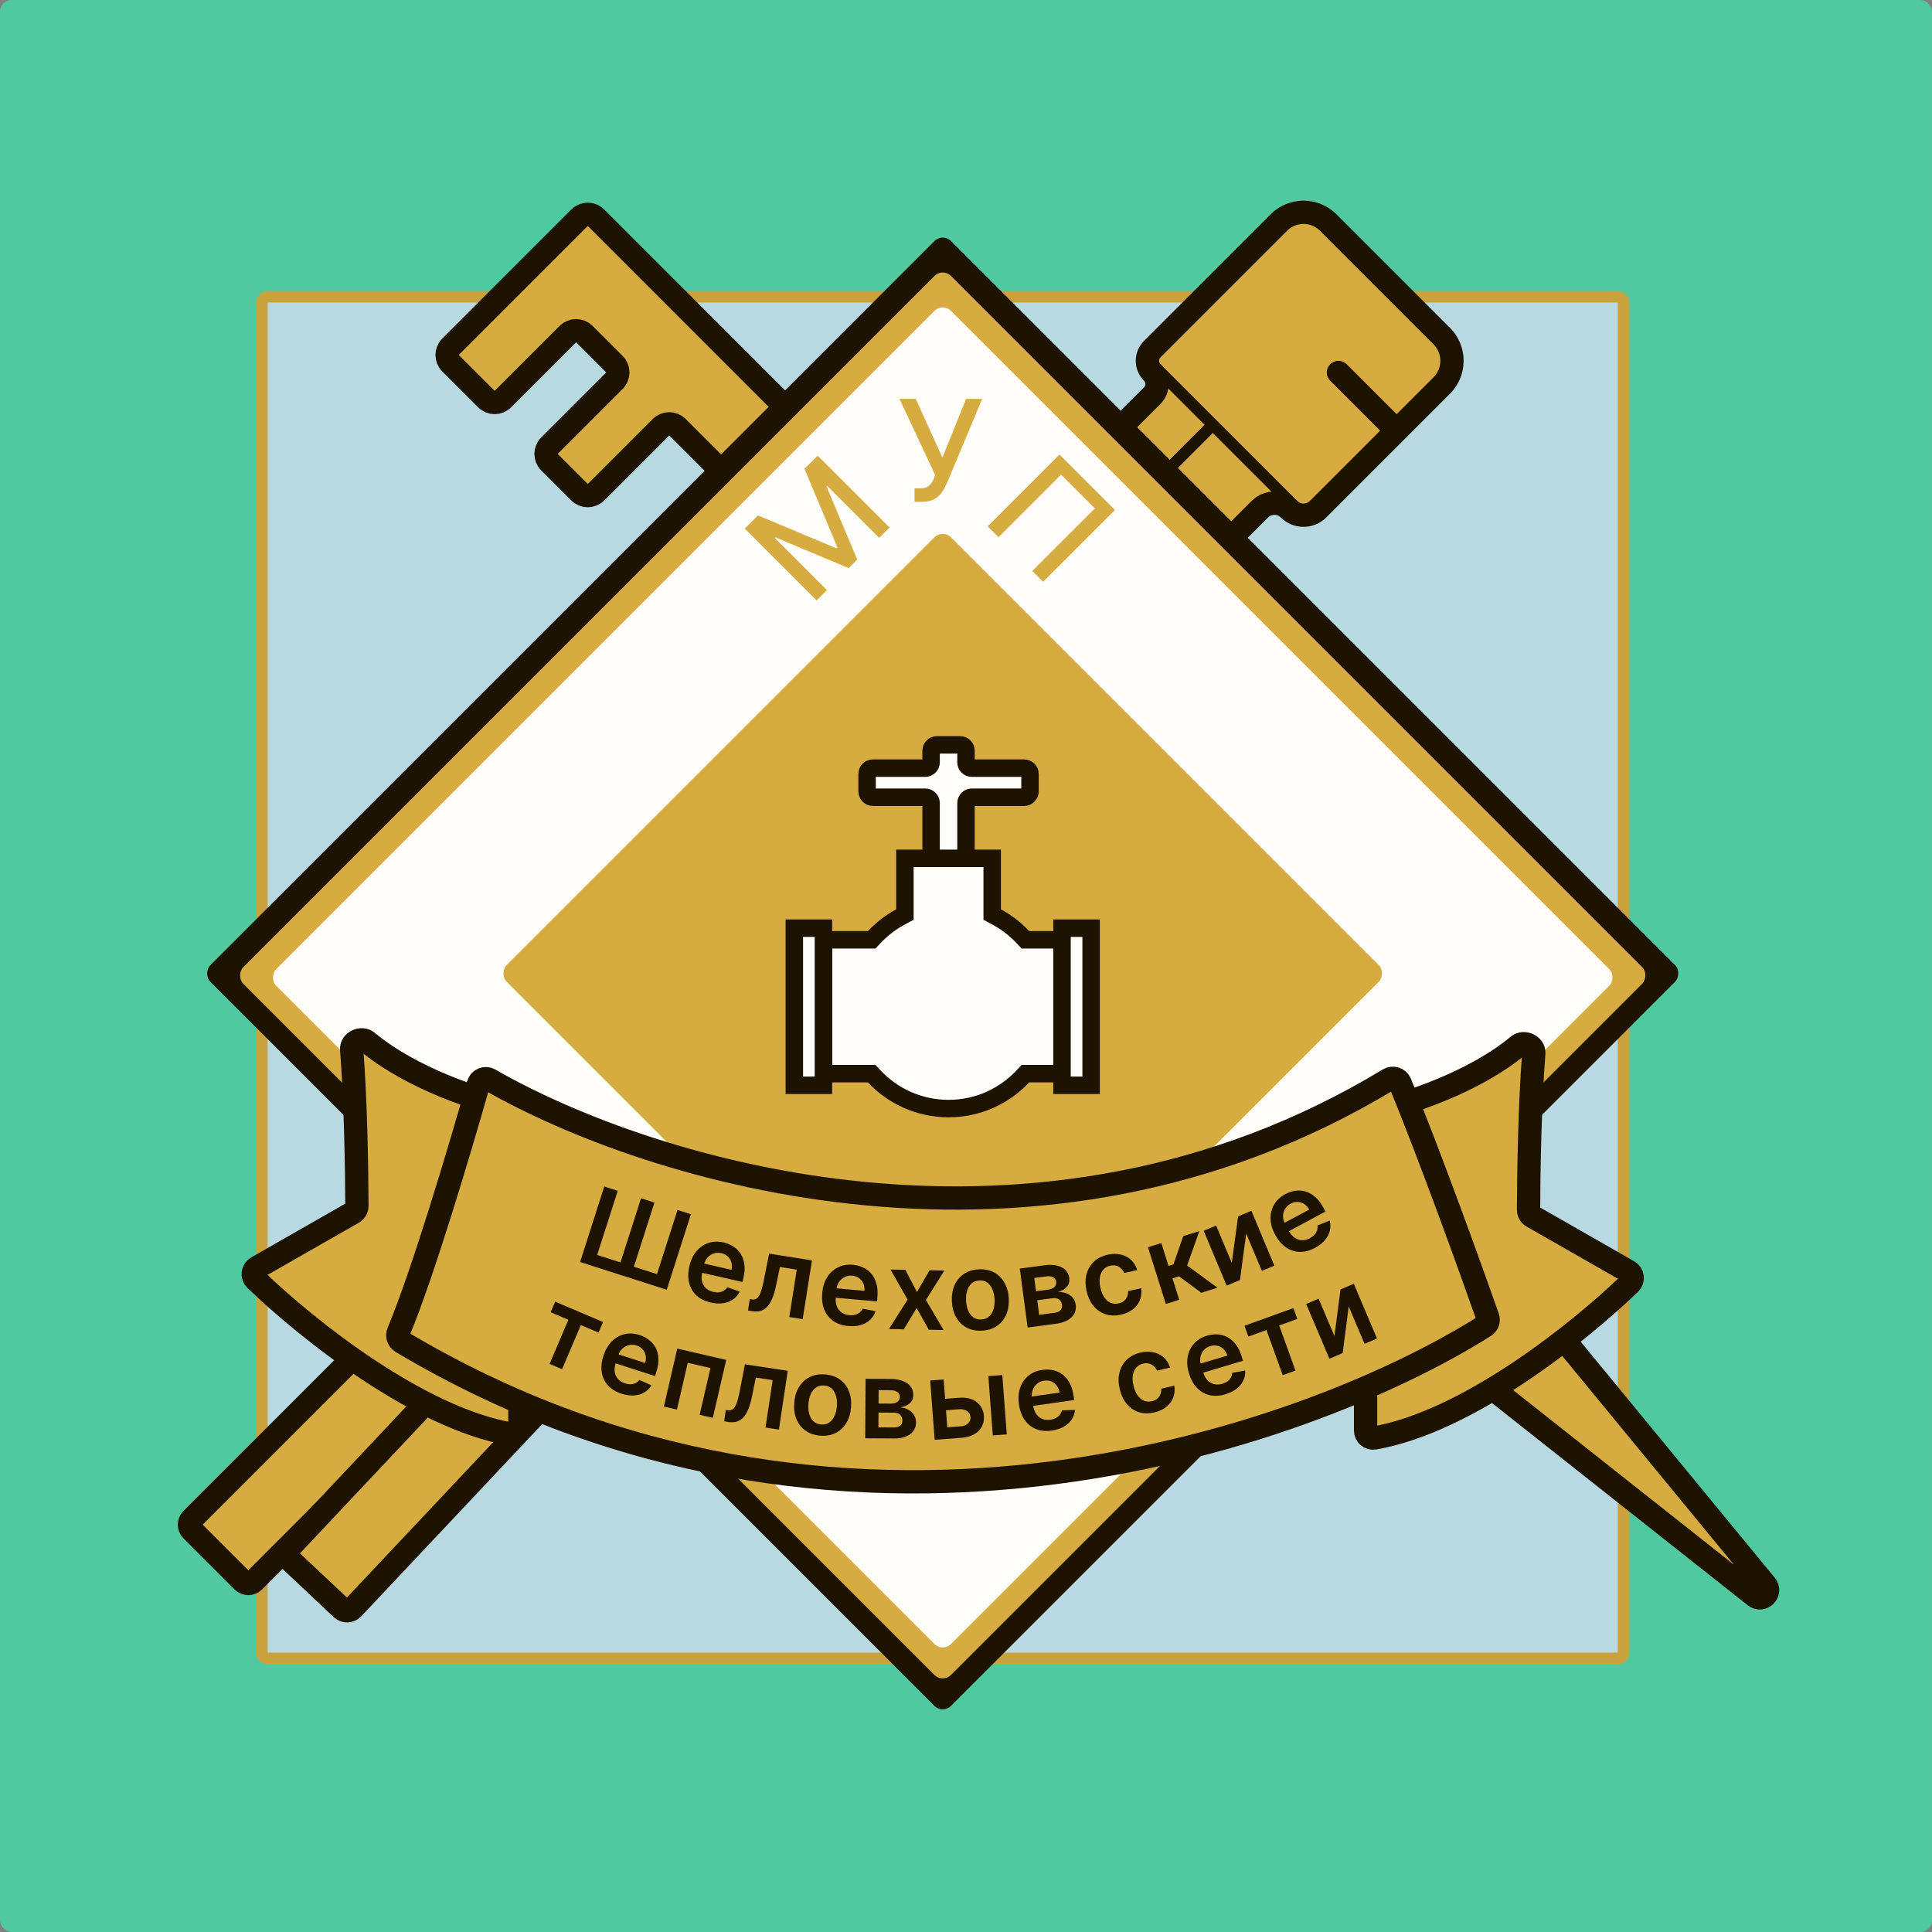
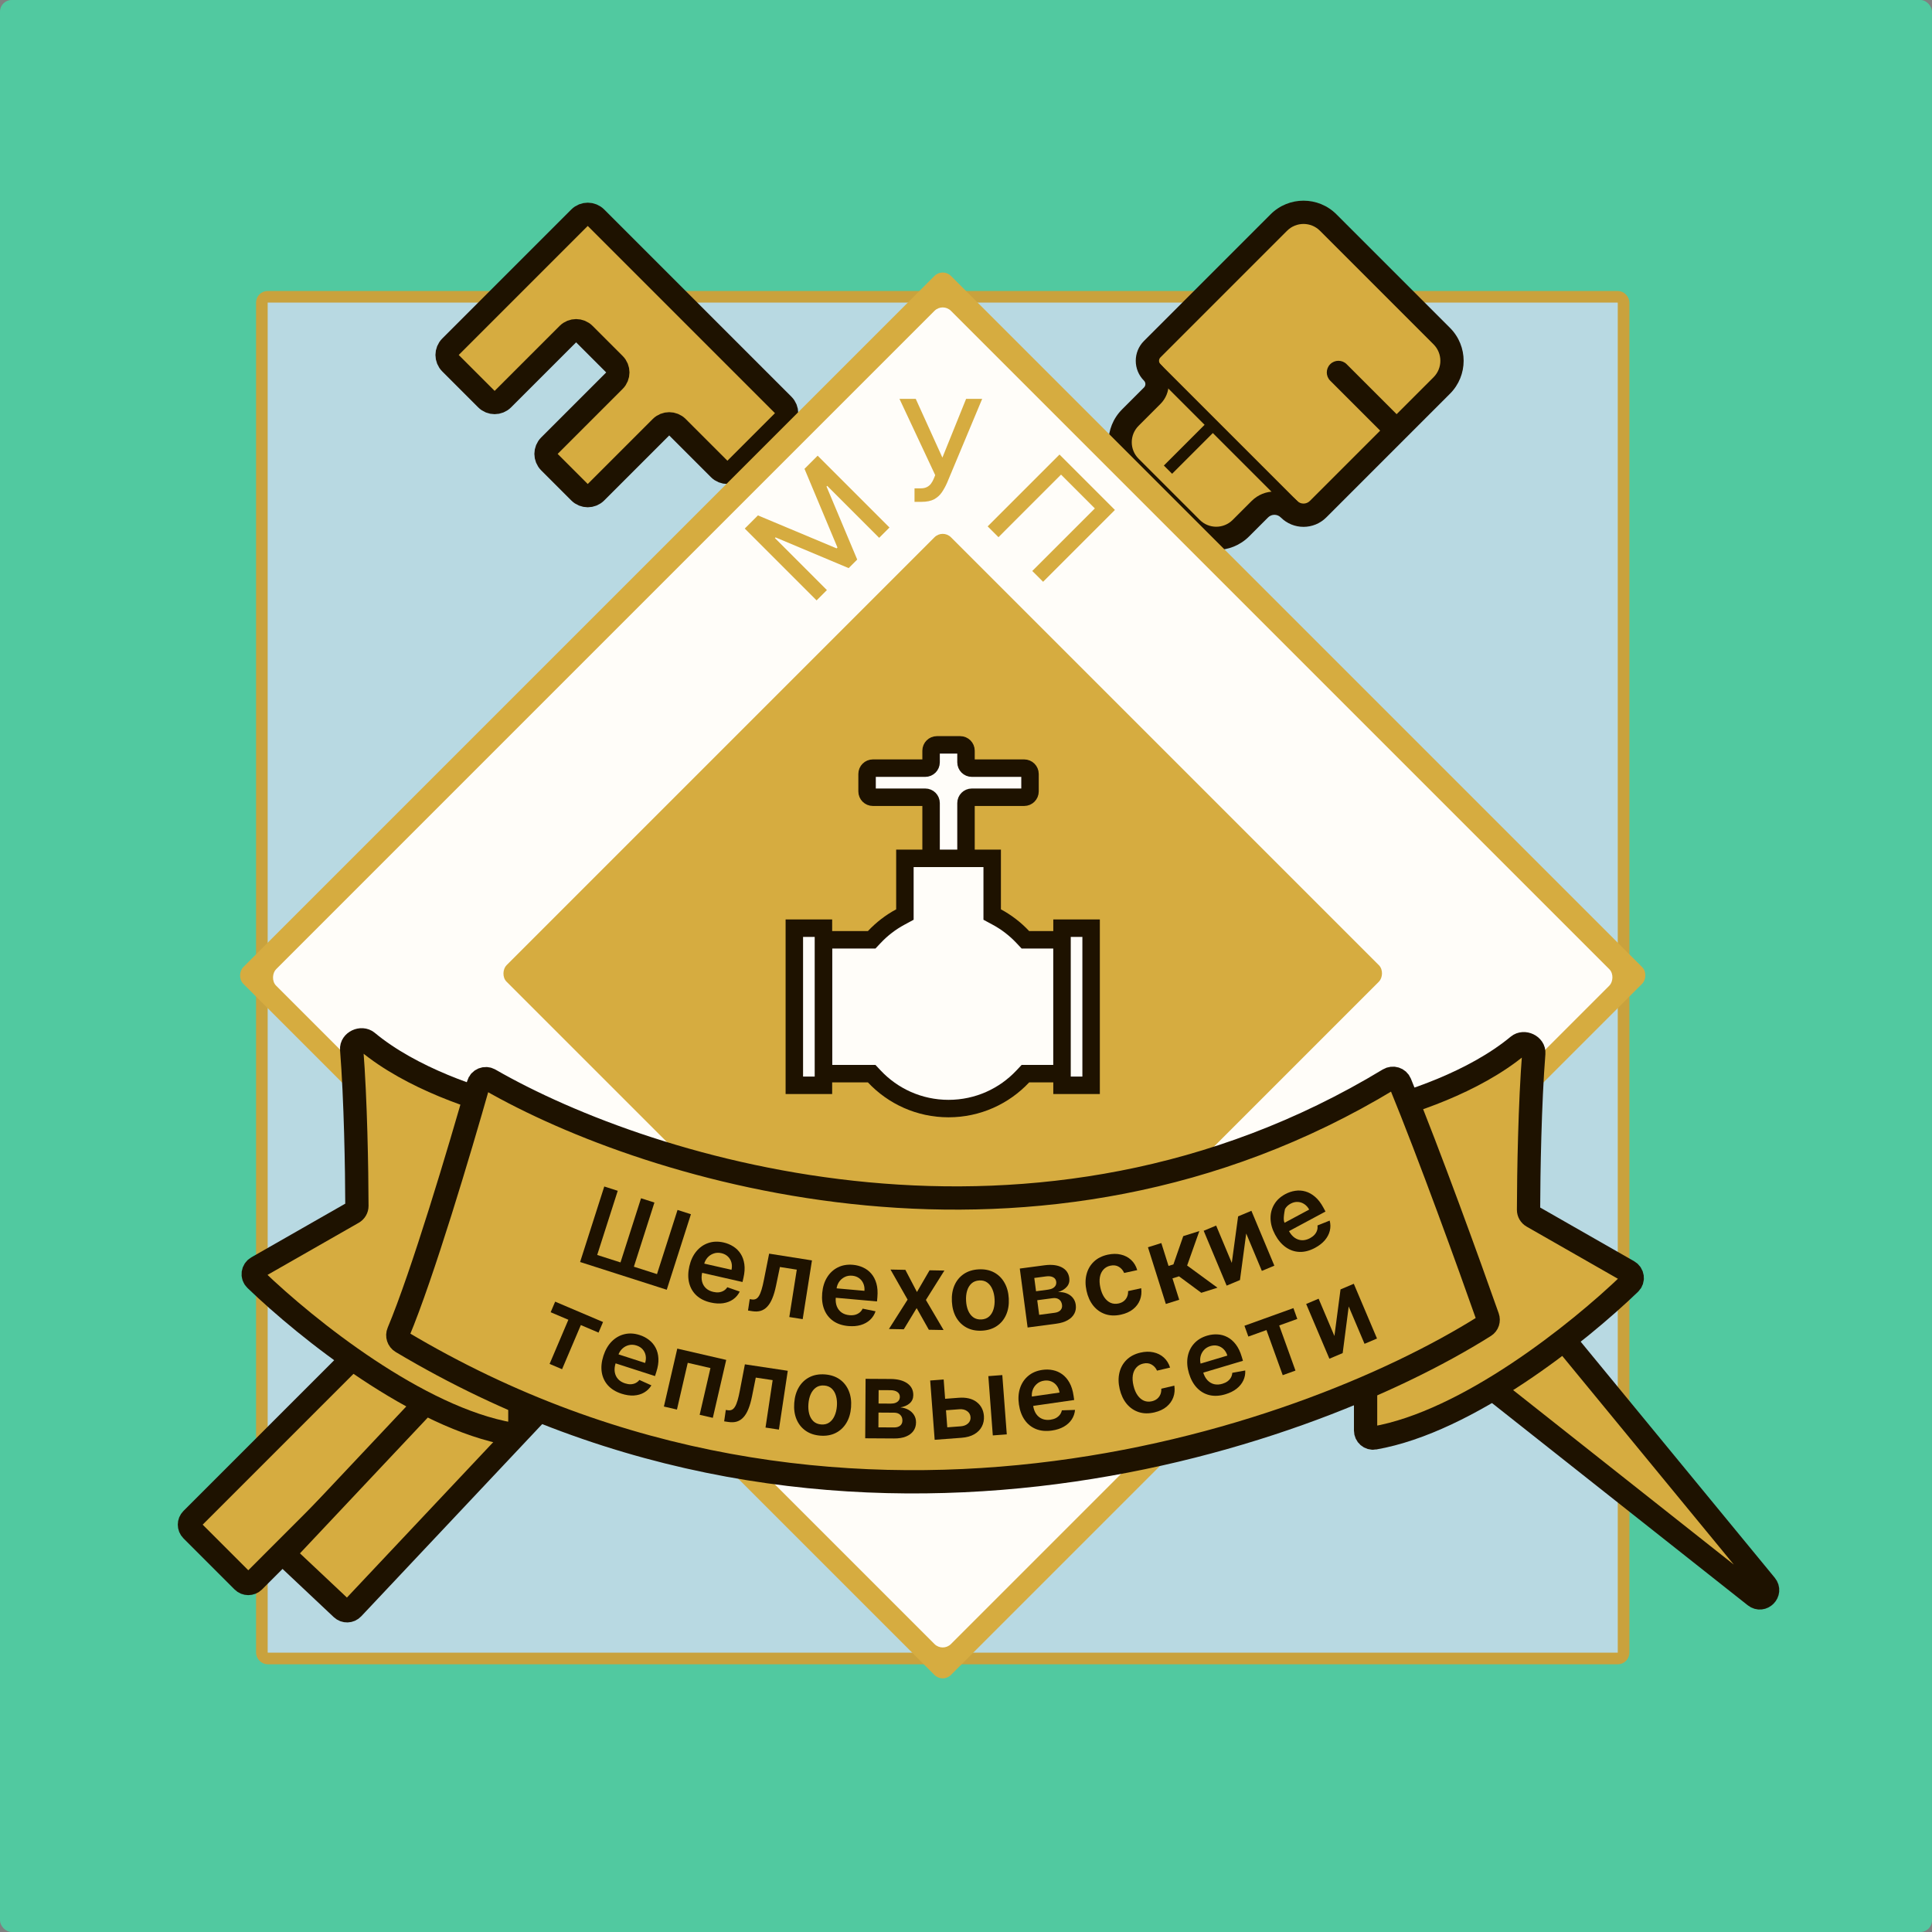
<svg xmlns="http://www.w3.org/2000/svg" width="166" height="166" viewBox="0 0 166 166" fill="none">
  <rect x="0" y="0" width="166" height="166" fill="#808080" stroke="none" />
  <rect width="166" height="166" rx="1" fill="#51C9A0" />
  <rect x="22.5" y="25.5" width="117" height="117" rx="0.5" fill="#B8D9E2" stroke="#C9A23D" />
  <path d="M99 34L97.121 35.879C95.95 37.05 95.95 38.95 97.121 40.121L102.379 45.379C103.55 46.55 105.45 46.55 106.621 45.379L108.25 43.75C108.94 43.06 110.06 43.06 110.75 43.75C111.44 44.44 112.56 44.44 113.25 43.75L123.879 33.121C125.05 31.95 125.05 30.05 123.879 28.879L114.121 19.121C112.95 17.95 111.05 17.95 109.879 19.121L99 30C98.448 30.552 98.448 31.448 99 32C99.552 32.552 99.552 33.448 99 34Z" fill="#D6AC40" />
  <path d="M97.121 35.879L96.414 35.172L96.414 35.172L97.121 35.879ZM99 34L99.707 34.707L99.707 34.707L99 34ZM99 30L99.707 30.707L99.707 30.707L99 30ZM109.879 19.121L110.586 19.828L109.879 19.121ZM114.121 19.121L114.828 18.414L114.828 18.414L114.121 19.121ZM123.879 28.879L124.586 28.172L124.586 28.172L123.879 28.879ZM108.25 43.75L107.543 43.043L107.543 43.043L108.25 43.75ZM106.621 45.379L105.914 44.672L105.914 44.672L106.621 45.379ZM102.379 45.379L103.086 44.672L103.086 44.672L102.379 45.379ZM97.121 40.121L96.414 40.828L96.414 40.828L97.121 40.121ZM110.75 43.75L111.457 43.043L111.457 43.043L110.75 43.75ZM115.707 31.293C115.317 30.902 114.683 30.902 114.293 31.293C113.902 31.683 113.902 32.317 114.293 32.707L115.707 31.293ZM119.293 37.707L120 38.414L121.414 37L120.707 36.293L119.293 37.707ZM97.829 36.586L99.707 34.707L98.293 33.293L96.414 35.172L97.829 36.586ZM99.707 30.707L110.586 19.828L109.172 18.414L98.293 29.293L99.707 30.707ZM113.414 19.828L123.172 29.586L124.586 28.172L114.828 18.414L113.414 19.828ZM107.543 43.043L105.914 44.672L107.328 46.086L108.957 44.457L107.543 43.043ZM103.086 44.672L97.829 39.414L96.414 40.828L101.672 46.086L103.086 44.672ZM123.172 32.414L112.543 43.043L113.957 44.457L124.586 33.828L123.172 32.414ZM105.914 44.672C105.133 45.453 103.867 45.453 103.086 44.672L101.672 46.086C103.234 47.648 105.766 47.648 107.328 46.086L105.914 44.672ZM111.457 43.043C110.376 41.962 108.624 41.962 107.543 43.043L108.957 44.457C109.257 44.157 109.743 44.157 110.043 44.457L111.457 43.043ZM110.043 44.457C111.124 45.538 112.876 45.538 113.957 44.457L112.543 43.043C112.243 43.343 111.757 43.343 111.457 43.043L110.043 44.457ZM123.172 29.586C123.953 30.367 123.953 31.633 123.172 32.414L124.586 33.828C126.148 32.266 126.148 29.734 124.586 28.172L123.172 29.586ZM110.586 19.828C111.367 19.047 112.633 19.047 113.414 19.828L114.828 18.414C113.266 16.852 110.734 16.852 109.172 18.414L110.586 19.828ZM99.707 31.293C99.545 31.131 99.545 30.869 99.707 30.707L98.293 29.293C97.35 30.236 97.35 31.764 98.293 32.707L99.707 31.293ZM99.707 34.707C100.65 33.764 100.65 32.236 99.707 31.293L98.293 32.707C98.455 32.869 98.455 33.131 98.293 33.293L99.707 34.707ZM96.414 35.172C94.852 36.734 94.852 39.266 96.414 40.828L97.829 39.414C97.047 38.633 97.047 37.367 97.829 36.586L96.414 35.172ZM114.293 32.707L119.293 37.707L120.707 36.293L115.707 31.293L114.293 32.707Z" fill="#1E1200" />
  <path d="M98.353 30.646L111.354 43.646M104.354 36.354L100.354 40.354" stroke="#1E1200" />
  <path d="M41.793 34.293L38.707 31.207C38.317 30.817 38.317 30.183 38.707 29.793L49.793 18.707C50.183 18.317 50.817 18.317 51.207 18.707L67.293 34.793C67.683 35.183 67.683 35.817 67.293 36.207L63.207 40.293C62.817 40.683 62.183 40.683 61.793 40.293L58.207 36.707C57.817 36.317 57.183 36.317 56.793 36.707L51.207 42.293C50.817 42.683 50.183 42.683 49.793 42.293L47.207 39.707C46.817 39.317 46.817 38.683 47.207 38.293L52.793 32.707C53.183 32.317 53.183 31.683 52.793 31.293L50.207 28.707C49.817 28.317 49.183 28.317 48.793 28.707L43.207 34.293C42.817 34.683 42.183 34.683 41.793 34.293Z" fill="#D6AC40" stroke="#1E1200" stroke-width="2" />
-   <rect x="81" y="20" width="90" height="90" rx="1" transform="rotate(45 81 20)" fill="#1E1200" />
  <rect x="81" y="23" width="86" height="86" rx="1" transform="rotate(45 81 23)" fill="#D6AC40" />
  <rect x="81" y="26" width="82" height="82" rx="1" transform="rotate(45 81 26)" fill="#FFFDF9" />
  <rect x="81" y="45.456" width="54" height="54" rx="1" transform="rotate(45 81 45.456)" fill="#D6AC40" />
  <path d="M63.992 45.414L65.122 44.284L71.884 47.117L71.956 47.044L69.124 40.283L70.254 39.153L76.425 45.324L75.539 46.21L71.073 41.744L71.016 41.801L73.653 48.078L72.917 48.813L66.638 46.174L66.581 46.231L71.049 50.7L70.163 51.586L63.992 45.414Z" fill="#D6AC40" />
  <path d="M95.795 43.816L89.624 49.987L88.695 49.059L94.071 43.684L91.166 40.779L85.791 46.155L84.862 45.227L91.034 39.055L95.795 43.816Z" fill="#D6AC40" />
  <path d="M78.577 43.119V41.96H79.101C79.32 41.96 79.5 41.923 79.642 41.849C79.787 41.776 79.905 41.676 79.996 41.551C80.09 41.423 80.168 41.284 80.23 41.133L80.354 40.822L77.285 34.273H78.683L80.972 39.318L83.008 34.273H84.389L81.372 41.487C81.244 41.777 81.097 42.045 80.929 42.293C80.764 42.54 80.544 42.74 80.269 42.894C79.993 43.044 79.628 43.119 79.173 43.119H78.577Z" fill="#D6AC40" />
  <path d="M74.5 68V66.5C74.5 66.224 74.724 66 75 66H79.5C79.776 66 80 65.776 80 65.5V64.5C80 64.224 80.224 64 80.5 64H82.5C82.776 64 83 64.224 83 64.5V65.5C83 65.776 83.224 66 83.5 66H88C88.276 66 88.5 66.224 88.5 66.5V68C88.5 68.276 88.276 68.5 88 68.5H83.5C83.224 68.5 83 68.724 83 69V74C83 74.276 82.776 74.5 82.5 74.5H80.5C80.224 74.5 80 74.276 80 74V69C80 68.724 79.776 68.5 79.5 68.5H75C74.724 68.5 74.5 68.276 74.5 68Z" fill="#FFFDF9" stroke="#1E1200" stroke-width="1.5" />
  <path d="M77.356 78.792L77.75 78.579V78.131V73.75H85.25V78.131V78.579L85.644 78.792C86.481 79.242 87.236 79.826 87.881 80.513L88.104 80.75H88.428H91.25V92.25H88.428H88.104L87.881 92.487C86.284 94.189 84.017 95.25 81.5 95.25C78.983 95.25 76.716 94.189 75.119 92.487L74.896 92.25H74.572H70.75V80.75H74.572H74.896L75.119 80.513C75.764 79.826 76.519 79.242 77.356 78.792Z" fill="#FFFDF9" stroke="#1E1200" stroke-width="1.5" />
  <rect x="91.25" y="79.75" width="2.5" height="13.5" fill="#FFFDF9" stroke="#1E1200" stroke-width="1.5" />
  <rect x="68.25" y="79.75" width="2.5" height="13.5" fill="#FFFDF9" stroke="#1E1200" stroke-width="1.5" />
  <path d="M16.471 130.529L30.862 116.138C31.122 115.878 31.544 115.878 31.805 116.138L36.195 120.529C36.456 120.789 36.456 121.211 36.195 121.471L21.805 135.862C21.544 136.122 21.122 136.122 20.862 135.862L16.471 131.471C16.211 131.211 16.211 130.789 16.471 130.529Z" fill="#D6AC40" stroke="#1E1200" stroke-width="2" />
  <path d="M24.817 133.022L51.691 104.475C51.944 104.206 52.366 104.194 52.634 104.446L57.155 108.702C57.423 108.955 57.436 109.376 57.183 109.645L30.308 138.192C30.056 138.46 29.634 138.473 29.366 138.221L24.845 133.965C24.577 133.712 24.564 133.29 24.817 133.022Z" fill="#D6AC40" stroke="#1E1200" stroke-width="2" />
  <path d="M150.789 137.143L127.441 118.682C127.186 118.481 127.114 118.125 127.269 117.84L130.527 111.867C130.753 111.452 131.327 111.398 131.627 111.763L151.717 136.197C152.225 136.814 151.416 137.639 150.789 137.143Z" fill="#D6AC40" stroke="#1E1200" stroke-width="2" />
  <path d="M31.563 89.511C35.336 92.649 41.049 94.527 44.135 95.22C44.445 95.29 44.667 95.562 44.667 95.88V116.667V122.579C44.667 122.98 44.315 123.29 43.92 123.222C35.922 121.835 26.382 114.204 21.953 109.941C21.636 109.636 21.709 109.118 22.091 108.9L30.331 104.192C30.538 104.073 30.667 103.854 30.666 103.614C30.658 100.465 30.556 94.443 30.215 90.165C30.162 89.509 31.058 89.091 31.563 89.511Z" fill="#D6AC40" stroke="#1E1200" stroke-width="2" />
  <path d="M130.437 89.844C126.664 92.982 120.951 94.86 117.865 95.553C117.555 95.623 117.333 95.895 117.333 96.213V117V122.912C117.333 123.313 117.685 123.624 118.08 123.555C126.078 122.168 135.618 114.538 140.047 110.274C140.364 109.969 140.291 109.452 139.909 109.234L131.669 104.525C131.462 104.407 131.333 104.187 131.334 103.948C131.342 100.798 131.444 94.776 131.785 90.498C131.838 89.843 130.942 89.424 130.437 89.844Z" fill="#D6AC40" stroke="#1E1200" stroke-width="2" />
  <path d="M119.326 92.746C89.127 111.033 55.804 100.669 42.075 92.769C41.694 92.55 41.218 92.747 41.098 93.17C39.496 98.824 36.282 109.59 34.232 114.463C34.102 114.772 34.22 115.134 34.508 115.306C71.883 137.599 111.775 123.879 127.568 113.942C127.829 113.777 127.929 113.463 127.827 113.172C126.241 108.663 122.844 99.26 120.299 93.056C120.143 92.676 119.678 92.534 119.326 92.746Z" fill="#D6AC40" stroke="#1E1200" stroke-width="2" />
  <path d="M51.92 101.945L53.077 102.315L51.312 107.828L53.314 108.469L55.079 102.956L56.229 103.324L54.464 108.837L56.45 109.473L58.215 103.96L59.365 104.329L57.288 110.817L49.843 108.433L51.92 101.945Z" fill="#1E1200" />
  <path d="M61.066 111.914C60.567 111.801 60.159 111.599 59.843 111.309C59.53 111.017 59.319 110.657 59.212 110.23C59.105 109.801 59.11 109.326 59.229 108.805C59.346 108.292 59.545 107.865 59.828 107.522C60.113 107.177 60.456 106.937 60.858 106.801C61.26 106.663 61.699 106.648 62.175 106.756C62.482 106.826 62.761 106.942 63.01 107.103C63.263 107.263 63.471 107.469 63.634 107.722C63.799 107.976 63.906 108.276 63.955 108.621C64.004 108.964 63.979 109.354 63.879 109.791L63.797 110.151L59.714 109.222L59.894 108.431L62.852 109.104C62.901 108.878 62.898 108.667 62.843 108.47C62.788 108.271 62.687 108.102 62.539 107.961C62.393 107.821 62.208 107.726 61.983 107.674C61.743 107.62 61.519 107.63 61.311 107.706C61.103 107.779 60.927 107.898 60.783 108.063C60.641 108.227 60.544 108.419 60.491 108.642L60.334 109.332C60.268 109.622 60.264 109.883 60.323 110.115C60.382 110.344 60.494 110.536 60.66 110.689C60.825 110.841 61.036 110.945 61.291 111.003C61.462 111.042 61.622 111.054 61.771 111.038C61.92 111.019 62.057 110.974 62.18 110.902C62.304 110.83 62.407 110.73 62.491 110.601L63.559 110.974C63.424 111.248 63.235 111.471 62.991 111.643C62.75 111.813 62.465 111.923 62.138 111.974C61.811 112.022 61.454 112.002 61.066 111.914Z" fill="#1E1200" />
  <path d="M64.27 112.602L64.418 111.621L64.592 111.649C64.723 111.67 64.839 111.658 64.938 111.613C65.037 111.568 65.127 111.481 65.208 111.352C65.289 111.221 65.365 111.04 65.435 110.809C65.505 110.577 65.575 110.286 65.643 109.936L66.085 107.715L69.765 108.296L68.968 113.343L67.818 113.162L68.461 109.09L67.012 108.862L66.676 110.476C66.59 110.893 66.486 111.251 66.362 111.548C66.242 111.843 66.099 112.08 65.934 112.258C65.771 112.437 65.582 112.559 65.367 112.627C65.153 112.692 64.909 112.703 64.638 112.66L64.27 112.602Z" fill="#1E1200" />
  <path d="M72.885 113.935C72.374 113.89 71.943 113.745 71.591 113.5C71.241 113.253 70.984 112.925 70.82 112.516C70.656 112.105 70.597 111.634 70.645 111.101C70.691 110.578 70.831 110.127 71.065 109.75C71.302 109.37 71.609 109.085 71.989 108.896C72.369 108.705 72.802 108.631 73.288 108.674C73.601 108.702 73.893 108.779 74.162 108.906C74.434 109.03 74.668 109.206 74.863 109.435C75.061 109.664 75.207 109.947 75.302 110.282C75.397 110.616 75.425 111.006 75.386 111.452L75.353 111.82L71.182 111.45L71.253 110.641L74.275 110.909C74.293 110.679 74.262 110.47 74.18 110.283C74.099 110.093 73.976 109.939 73.811 109.819C73.648 109.7 73.451 109.631 73.222 109.61C72.976 109.588 72.756 109.629 72.559 109.732C72.364 109.832 72.205 109.974 72.084 110.157C71.966 110.338 71.895 110.542 71.873 110.77L71.811 111.475C71.784 111.771 71.816 112.03 71.905 112.252C71.995 112.471 72.132 112.646 72.316 112.776C72.501 112.904 72.724 112.979 72.984 113.002C73.159 113.018 73.319 113.007 73.464 112.971C73.61 112.933 73.739 112.87 73.852 112.782C73.964 112.694 74.053 112.58 74.119 112.441L75.228 112.667C75.131 112.956 74.973 113.203 74.755 113.406C74.539 113.607 74.272 113.755 73.954 113.849C73.637 113.942 73.28 113.97 72.885 113.935Z" fill="#1E1200" />
  <path d="M77.79 109.106L78.786 111.011L79.869 109.145L81.143 109.168L79.555 111.694L81.074 114.277L79.807 114.254L78.76 112.394L77.655 114.214L76.378 114.19L77.982 111.665L76.513 109.082L77.79 109.106Z" fill="#1E1200" />
  <path d="M84.371 114.333C83.873 114.359 83.436 114.272 83.058 114.073C82.681 113.873 82.382 113.581 82.159 113.198C81.939 112.814 81.815 112.359 81.787 111.832C81.759 111.305 81.834 110.838 82.012 110.431C82.192 110.024 82.46 109.701 82.813 109.462C83.167 109.223 83.593 109.091 84.091 109.064C84.589 109.038 85.027 109.125 85.404 109.324C85.781 109.524 86.08 109.817 86.3 110.203C86.523 110.588 86.648 111.045 86.676 111.572C86.704 112.099 86.628 112.565 86.447 112.97C86.269 113.374 86.003 113.696 85.649 113.935C85.296 114.174 84.87 114.306 84.371 114.333ZM84.327 113.369C84.597 113.355 84.819 113.268 84.993 113.11C85.166 112.95 85.29 112.741 85.366 112.484C85.443 112.227 85.474 111.943 85.457 111.633C85.44 111.321 85.38 111.041 85.276 110.794C85.174 110.544 85.028 110.348 84.838 110.207C84.649 110.066 84.419 110.003 84.148 110.017C83.872 110.032 83.645 110.12 83.47 110.28C83.296 110.44 83.171 110.65 83.093 110.91C83.018 111.167 82.989 111.451 83.006 111.764C83.022 112.074 83.081 112.353 83.183 112.6C83.287 112.848 83.434 113.042 83.624 113.183C83.816 113.322 84.05 113.384 84.327 113.369Z" fill="#1E1200" />
  <path d="M88.294 114.061L87.622 108.996L89.749 108.714C90.349 108.635 90.839 108.692 91.218 108.885C91.599 109.078 91.818 109.389 91.875 109.818C91.913 110.102 91.845 110.347 91.671 110.553C91.499 110.757 91.247 110.912 90.917 111.019C91.186 111.006 91.428 111.042 91.643 111.127C91.86 111.213 92.038 111.339 92.176 111.506C92.315 111.674 92.4 111.876 92.431 112.113C92.468 112.393 92.427 112.645 92.307 112.871C92.189 113.095 91.998 113.283 91.734 113.434C91.472 113.583 91.143 113.683 90.747 113.736L88.294 114.061ZM89.287 112.973L90.622 112.796C90.842 112.767 91.008 112.692 91.12 112.572C91.231 112.45 91.275 112.299 91.251 112.119C91.223 111.91 91.139 111.754 90.998 111.652C90.856 111.548 90.676 111.511 90.456 111.54L89.12 111.717L89.287 112.973ZM89.018 110.945L90.05 110.808C90.213 110.787 90.349 110.745 90.46 110.683C90.57 110.62 90.65 110.541 90.7 110.447C90.75 110.351 90.767 110.242 90.751 110.121C90.728 109.948 90.638 109.821 90.483 109.741C90.329 109.661 90.126 109.637 89.876 109.67L88.867 109.804L89.018 110.945Z" fill="#1E1200" />
  <path d="M96.309 112.957C95.81 113.066 95.359 113.05 94.953 112.909C94.55 112.768 94.21 112.526 93.933 112.182C93.658 111.836 93.465 111.41 93.355 110.906C93.244 110.399 93.244 109.93 93.354 109.5C93.464 109.067 93.673 108.704 93.981 108.409C94.29 108.112 94.689 107.911 95.176 107.804C95.582 107.716 95.956 107.712 96.301 107.794C96.647 107.872 96.943 108.027 97.189 108.257C97.434 108.485 97.609 108.776 97.713 109.13L96.589 109.375C96.491 109.145 96.338 108.968 96.132 108.845C95.928 108.72 95.684 108.688 95.4 108.75C95.159 108.802 94.962 108.913 94.809 109.083C94.655 109.251 94.553 109.466 94.504 109.729C94.457 109.991 94.47 110.29 94.543 110.626C94.617 110.966 94.731 111.247 94.884 111.47C95.037 111.691 95.218 111.848 95.426 111.941C95.637 112.031 95.864 112.05 96.109 111.996C96.282 111.958 96.43 111.892 96.552 111.797C96.676 111.7 96.771 111.578 96.837 111.432C96.903 111.286 96.933 111.119 96.929 110.932L98.053 110.686C98.102 111.046 98.066 111.381 97.946 111.694C97.826 112.004 97.627 112.27 97.351 112.491C97.074 112.71 96.727 112.866 96.309 112.957Z" fill="#1E1200" />
  <path d="M100.171 112.039L98.634 107.167L99.783 106.805L100.403 108.771L100.822 108.639L101.667 106.21L103.05 105.774L102 108.735L104.606 110.641L103.217 111.079L101.302 109.663L100.74 109.841L101.32 111.677L100.171 112.039Z" fill="#1E1200" />
  <path d="M105.837 108.511L106.38 104.512L107.522 104.034L109.494 108.748L108.42 109.197L107.076 105.984L106.539 109.984L105.395 110.463L103.422 105.75L104.493 105.302L105.837 108.511Z" fill="#1E1200" />
-   <path d="M112.985 107.22C112.534 107.462 112.094 107.578 111.665 107.566C111.237 107.552 110.842 107.419 110.481 107.167C110.118 106.914 109.811 106.552 109.558 106.081C109.309 105.618 109.179 105.164 109.167 104.72C109.156 104.273 109.258 103.866 109.472 103.5C109.684 103.132 110.005 102.832 110.435 102.601C110.713 102.453 110.999 102.357 111.293 102.315C111.588 102.269 111.881 102.289 112.17 102.373C112.461 102.456 112.738 102.611 113.002 102.84C113.264 103.066 113.502 103.377 113.713 103.772L113.888 104.097L110.198 106.077L109.814 105.362L112.487 103.928C112.376 103.726 112.235 103.568 112.064 103.456C111.892 103.342 111.704 103.281 111.501 103.272C111.299 103.262 111.097 103.311 110.893 103.42C110.677 103.536 110.514 103.691 110.407 103.885C110.298 104.077 110.244 104.282 110.243 104.501C110.243 104.718 110.297 104.927 110.403 105.129L110.738 105.754C110.878 106.016 111.047 106.215 111.243 106.351C111.438 106.485 111.649 106.556 111.874 106.563C112.099 106.569 112.326 106.509 112.557 106.386C112.711 106.303 112.839 106.206 112.941 106.096C113.042 105.984 113.115 105.861 113.161 105.725C113.207 105.59 113.219 105.446 113.198 105.294L114.248 104.874C114.326 105.169 114.33 105.462 114.259 105.752C114.189 106.038 114.047 106.308 113.833 106.562C113.618 106.813 113.335 107.032 112.985 107.22Z" fill="#1E1200" />
+   <path d="M112.985 107.22C112.534 107.462 112.094 107.578 111.665 107.566C111.237 107.552 110.842 107.419 110.481 107.167C110.118 106.914 109.811 106.552 109.558 106.081C109.309 105.618 109.179 105.164 109.167 104.72C109.156 104.273 109.258 103.866 109.472 103.5C109.684 103.132 110.005 102.832 110.435 102.601C110.713 102.453 110.999 102.357 111.293 102.315C111.588 102.269 111.881 102.289 112.17 102.373C112.461 102.456 112.738 102.611 113.002 102.84C113.264 103.066 113.502 103.377 113.713 103.772L113.888 104.097L110.198 106.077L109.814 105.362L112.487 103.928C112.376 103.726 112.235 103.568 112.064 103.456C111.892 103.342 111.704 103.281 111.501 103.272C111.299 103.262 111.097 103.311 110.893 103.42C110.677 103.536 110.514 103.691 110.407 103.885C110.243 104.718 110.297 104.927 110.403 105.129L110.738 105.754C110.878 106.016 111.047 106.215 111.243 106.351C111.438 106.485 111.649 106.556 111.874 106.563C112.099 106.569 112.326 106.509 112.557 106.386C112.711 106.303 112.839 106.206 112.941 106.096C113.042 105.984 113.115 105.861 113.161 105.725C113.207 105.59 113.219 105.446 113.198 105.294L114.248 104.874C114.326 105.169 114.33 105.462 114.259 105.752C114.189 106.038 114.047 106.308 113.833 106.562C113.618 106.813 113.335 107.032 112.985 107.22Z" fill="#1E1200" />
  <path d="M47.313 112.749L47.7 111.84L51.814 113.589L51.428 114.499L49.906 113.852L48.294 117.645L47.222 117.189L48.835 113.396L47.313 112.749Z" fill="#1E1200" />
  <path d="M53.403 119.749C52.915 119.592 52.527 119.354 52.238 119.037C51.952 118.719 51.774 118.342 51.704 117.907C51.636 117.47 51.683 116.998 51.847 116.489C52.009 115.989 52.245 115.581 52.557 115.264C52.872 114.946 53.235 114.737 53.647 114.637C54.06 114.535 54.499 114.559 54.963 114.709C55.263 114.805 55.53 114.945 55.764 115.128C56.002 115.31 56.191 115.534 56.331 115.8C56.473 116.067 56.553 116.375 56.571 116.724C56.59 117.07 56.53 117.456 56.392 117.882L56.279 118.234L52.294 116.948L52.543 116.175L55.43 117.107C55.499 116.887 55.514 116.676 55.477 116.475C55.44 116.272 55.354 116.094 55.219 115.941C55.086 115.789 54.91 115.677 54.691 115.607C54.456 115.531 54.232 115.522 54.018 115.578C53.805 115.633 53.619 115.736 53.461 115.888C53.305 116.038 53.191 116.221 53.119 116.438L52.901 117.112C52.81 117.395 52.783 117.654 52.821 117.89C52.86 118.124 52.955 118.325 53.106 118.493C53.258 118.658 53.458 118.781 53.707 118.861C53.874 118.915 54.032 118.941 54.182 118.938C54.333 118.933 54.473 118.9 54.602 118.839C54.731 118.778 54.843 118.687 54.938 118.566L55.969 119.032C55.81 119.293 55.602 119.498 55.344 119.648C55.089 119.797 54.796 119.881 54.465 119.903C54.135 119.922 53.781 119.871 53.403 119.749Z" fill="#1E1200" />
  <path d="M57.043 120.852L58.193 115.874L62.397 116.845L61.247 121.823L60.115 121.562L61.043 117.546L59.092 117.095L58.164 121.111L57.043 120.852Z" fill="#1E1200" />
  <path d="M62.221 122.124L62.362 121.143L62.537 121.169C62.668 121.189 62.783 121.176 62.882 121.13C62.981 121.084 63.07 120.997 63.15 120.868C63.231 120.736 63.305 120.555 63.374 120.323C63.442 120.091 63.51 119.799 63.576 119.448L64.002 117.225L67.686 117.78L66.925 122.832L65.774 122.659L66.387 118.583L64.937 118.365L64.613 119.981C64.529 120.399 64.427 120.757 64.306 121.055C64.188 121.351 64.046 121.589 63.883 121.768C63.721 121.948 63.533 122.072 63.319 122.141C63.105 122.207 62.862 122.22 62.59 122.179L62.221 122.124Z" fill="#1E1200" />
  <path d="M70.483 123.353C69.986 123.315 69.563 123.173 69.215 122.926C68.867 122.679 68.607 122.352 68.436 121.943C68.266 121.534 68.202 121.067 68.242 120.54C68.282 120.014 68.417 119.561 68.646 119.18C68.877 118.799 69.183 118.514 69.565 118.322C69.947 118.131 70.386 118.055 70.883 118.092C71.381 118.13 71.804 118.273 72.152 118.519C72.5 118.766 72.759 119.095 72.928 119.506C73.099 119.917 73.164 120.385 73.124 120.912C73.084 121.438 72.949 121.89 72.718 122.269C72.489 122.647 72.183 122.932 71.802 123.123C71.42 123.314 70.981 123.391 70.483 123.353ZM70.563 122.392C70.833 122.412 71.064 122.355 71.257 122.221C71.449 122.084 71.6 121.893 71.707 121.648C71.817 121.403 71.884 121.125 71.907 120.816C71.931 120.504 71.907 120.219 71.836 119.96C71.767 119.699 71.647 119.486 71.477 119.322C71.307 119.158 71.088 119.065 70.818 119.045C70.541 119.024 70.306 119.082 70.111 119.218C69.918 119.355 69.766 119.547 69.656 119.794C69.549 120.039 69.483 120.318 69.46 120.63C69.436 120.939 69.459 121.223 69.528 121.482C69.6 121.741 69.72 121.953 69.89 122.117C70.062 122.279 70.287 122.371 70.563 122.392Z" fill="#1E1200" />
  <path d="M74.34 123.58L74.372 118.471L76.517 118.484C77.123 118.488 77.6 118.611 77.949 118.855C78.3 119.099 78.474 119.437 78.471 119.87C78.469 120.156 78.368 120.389 78.168 120.57C77.969 120.748 77.699 120.867 77.357 120.927C77.625 120.951 77.86 121.02 78.061 121.134C78.264 121.249 78.423 121.398 78.537 121.583C78.651 121.768 78.708 121.98 78.706 122.22C78.705 122.501 78.629 122.746 78.479 122.953C78.331 123.159 78.116 123.318 77.834 123.432C77.554 123.543 77.214 123.598 76.815 123.595L74.34 123.58ZM75.474 122.639L76.821 122.647C77.043 122.648 77.217 122.597 77.344 122.494C77.471 122.388 77.535 122.245 77.536 122.063C77.538 121.852 77.475 121.686 77.35 121.566C77.224 121.443 77.05 121.381 76.829 121.38L75.482 121.371L75.474 122.639ZM75.486 120.593L76.528 120.6C76.692 120.601 76.833 120.578 76.95 120.532C77.068 120.484 77.158 120.417 77.221 120.331C77.284 120.243 77.315 120.138 77.316 120.016C77.317 119.84 77.246 119.702 77.102 119.602C76.961 119.501 76.764 119.45 76.511 119.448L75.493 119.442L75.486 120.593Z" fill="#1E1200" />
  <path d="M80.861 120.213L82.364 120.099C83.014 120.05 83.529 120.17 83.909 120.46C84.289 120.749 84.499 121.15 84.54 121.663C84.563 121.997 84.503 122.3 84.362 122.57C84.222 122.841 84.005 123.062 83.711 123.233C83.419 123.402 83.056 123.503 82.623 123.536L80.308 123.71L79.923 118.615L81.081 118.528L81.391 122.638L82.549 122.55C82.81 122.531 83.019 122.448 83.177 122.303C83.335 122.155 83.406 121.976 83.39 121.766C83.374 121.545 83.276 121.371 83.097 121.245C82.919 121.118 82.699 121.065 82.438 121.084L80.936 121.198L80.861 120.213ZM85.303 123.333L84.919 118.239L86.119 118.148L86.504 123.243L85.303 123.333Z" fill="#1E1200" />
  <path d="M90.378 122.915C89.871 122.988 89.418 122.946 89.019 122.788C88.622 122.628 88.296 122.368 88.043 122.008C87.789 121.646 87.624 121.2 87.547 120.671C87.472 120.151 87.505 119.68 87.646 119.259C87.789 118.835 88.023 118.488 88.35 118.217C88.675 117.943 89.08 117.772 89.563 117.702C89.874 117.657 90.176 117.665 90.467 117.726C90.76 117.785 91.028 117.903 91.271 118.081C91.516 118.259 91.723 118.5 91.893 118.805C92.062 119.107 92.178 119.48 92.242 119.924L92.295 120.289L88.15 120.887L88.034 120.084L91.037 119.651C91.001 119.423 90.923 119.227 90.801 119.063C90.678 118.897 90.523 118.775 90.334 118.697C90.148 118.618 89.941 118.595 89.713 118.628C89.469 118.663 89.264 118.754 89.097 118.899C88.929 119.042 88.807 119.216 88.732 119.422C88.658 119.625 88.636 119.84 88.667 120.066L88.768 120.768C88.81 121.062 88.9 121.306 89.038 121.502C89.176 121.695 89.349 121.833 89.559 121.917C89.768 121.999 90.002 122.021 90.261 121.984C90.434 121.959 90.588 121.912 90.721 121.844C90.854 121.773 90.965 121.682 91.055 121.57C91.144 121.459 91.204 121.328 91.237 121.178L92.368 121.142C92.34 121.447 92.243 121.723 92.077 121.971C91.913 122.216 91.687 122.421 91.399 122.586C91.111 122.749 90.771 122.858 90.378 122.915Z" fill="#1E1200" />
  <path d="M99.193 121.354C98.697 121.471 98.245 121.463 97.838 121.329C97.432 121.194 97.088 120.958 96.805 120.619C96.524 120.277 96.325 119.855 96.206 119.352C96.087 118.847 96.079 118.378 96.182 117.946C96.285 117.512 96.488 117.145 96.791 116.846C97.096 116.544 97.491 116.336 97.976 116.221C98.38 116.126 98.755 116.116 99.101 116.192C99.448 116.265 99.747 116.414 99.996 116.64C100.245 116.864 100.424 117.152 100.535 117.504L99.414 117.768C99.312 117.54 99.157 117.365 98.949 117.246C98.743 117.124 98.498 117.096 98.215 117.163C97.976 117.219 97.781 117.333 97.63 117.506C97.479 117.676 97.38 117.893 97.335 118.156C97.293 118.419 97.311 118.718 97.39 119.052C97.469 119.391 97.588 119.671 97.745 119.891C97.901 120.11 98.084 120.264 98.294 120.353C98.506 120.44 98.734 120.454 98.978 120.397C99.151 120.356 99.297 120.287 99.418 120.191C99.54 120.091 99.633 119.968 99.697 119.821C99.76 119.674 99.788 119.507 99.78 119.319L100.9 119.055C100.955 119.414 100.925 119.75 100.81 120.064C100.694 120.376 100.5 120.645 100.228 120.871C99.955 121.095 99.61 121.256 99.193 121.354Z" fill="#1E1200" />
  <path d="M105.284 119.799C104.793 119.946 104.339 119.97 103.921 119.873C103.505 119.773 103.145 119.563 102.841 119.244C102.537 118.923 102.308 118.506 102.155 117.994C102.005 117.491 101.969 117.02 102.046 116.583C102.125 116.143 102.306 115.764 102.589 115.449C102.872 115.131 103.246 114.902 103.714 114.762C104.016 114.672 104.315 114.636 104.612 114.654C104.91 114.669 105.193 114.746 105.459 114.887C105.728 115.026 105.968 115.235 106.18 115.511C106.392 115.786 106.562 116.138 106.69 116.567L106.796 116.921L102.783 118.119L102.551 117.342L105.457 116.474C105.389 116.253 105.283 116.071 105.138 115.927C104.992 115.78 104.821 115.682 104.623 115.633C104.428 115.582 104.219 115.59 103.998 115.656C103.762 115.727 103.572 115.846 103.428 116.014C103.283 116.18 103.189 116.37 103.144 116.585C103.101 116.797 103.111 117.012 103.174 117.232L103.377 117.911C103.462 118.196 103.587 118.424 103.752 118.597C103.916 118.768 104.108 118.88 104.327 118.932C104.546 118.983 104.781 118.97 105.032 118.895C105.199 118.845 105.344 118.777 105.466 118.689C105.588 118.6 105.685 118.493 105.756 118.37C105.828 118.247 105.869 118.108 105.879 117.955L106.992 117.754C107.01 118.059 106.954 118.347 106.826 118.616C106.7 118.883 106.507 119.119 106.246 119.324C105.985 119.527 105.664 119.685 105.284 119.799Z" fill="#1E1200" />
  <path d="M107.26 114.84L106.925 113.911L111.131 112.395L111.466 113.325L109.911 113.885L111.308 117.762L110.213 118.157L108.816 114.28L107.26 114.84Z" fill="#1E1200" />
  <path d="M114.655 114.789L115.18 110.787L116.32 110.304L118.314 115.008L117.243 115.463L115.883 112.256L115.365 116.259L114.223 116.743L112.228 112.039L113.297 111.586L114.655 114.789Z" fill="#1E1200" />
</svg>